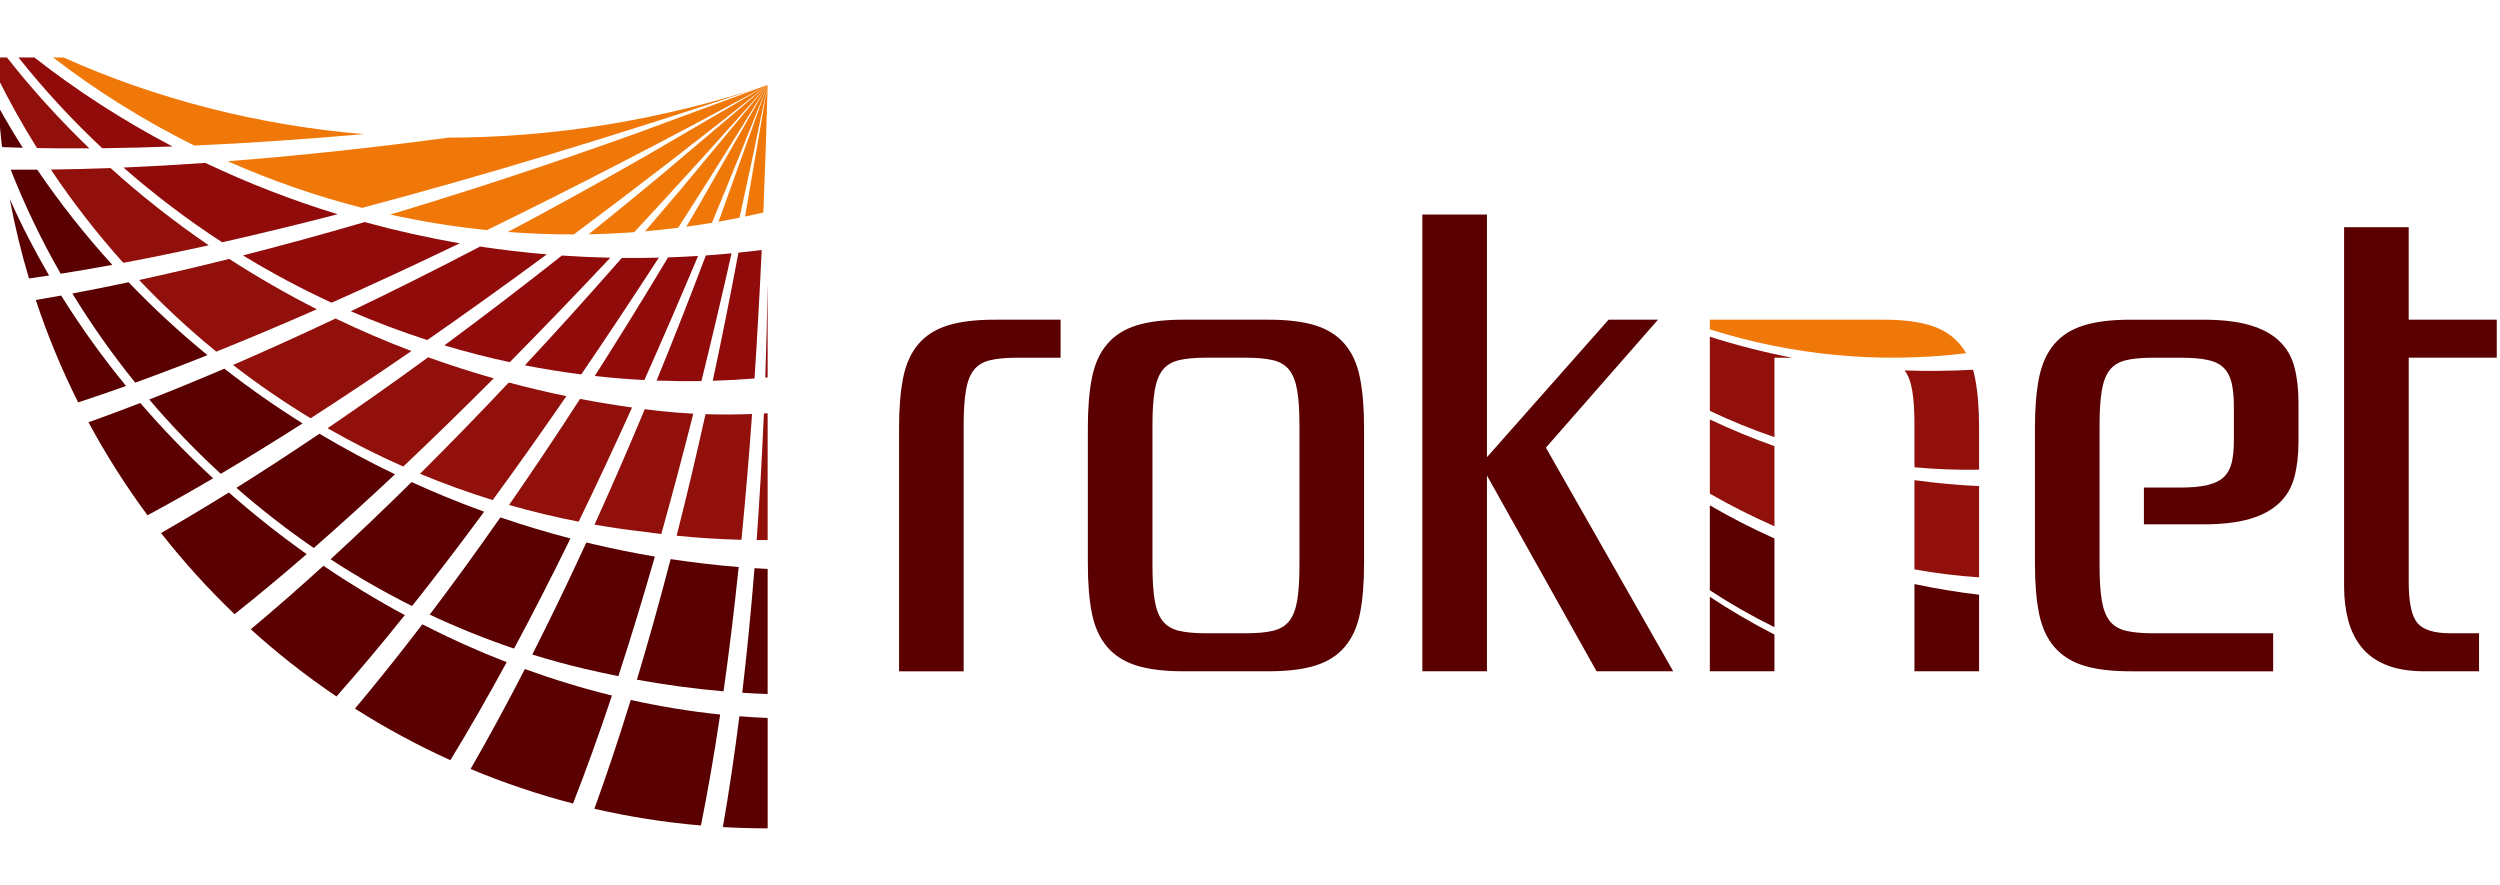
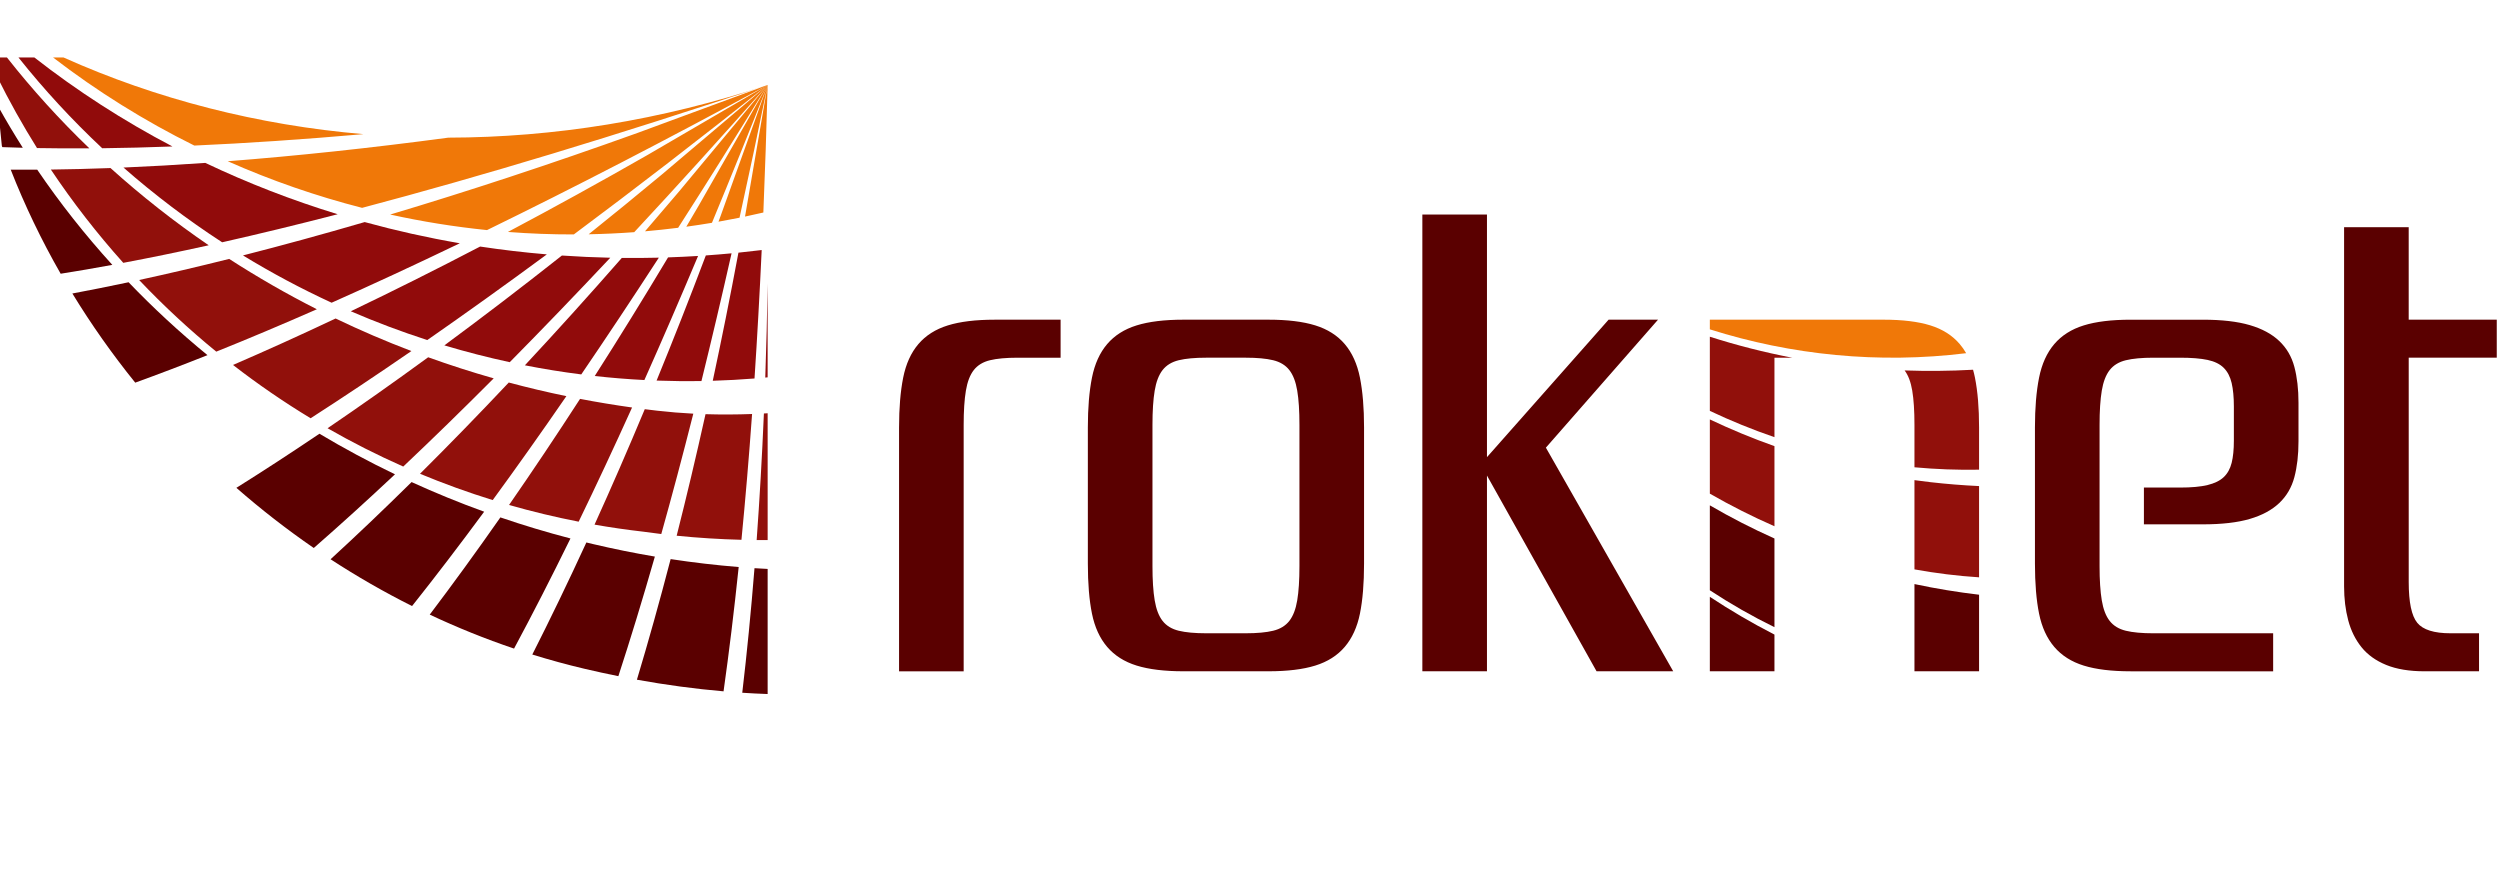
<svg xmlns="http://www.w3.org/2000/svg" xml:space="preserve" width="2.54in" height="0.899in" version="1.1" style="shape-rendering:geometricPrecision; text-rendering:geometricPrecision; image-rendering:optimizeQuality; fill-rule:evenodd; clip-rule:evenodd" viewBox="0 0 2540.09 898.99">
  <defs>
    <style type="text/css">
   
    .fil0 {fill:none}
    .fil1 {fill:#5A0000}
    .fil4 {fill:#910B0B}
    .fil2 {fill:#91100B}
    .fil3 {fill:#F07808}
   
  </style>
  </defs>
  <g id="Layer_x0020_1">
-     <rect class="fil0" x="-3.29" y="0.5" width="2540.1" height="899" />
    <g id="_2910020622480">
      <g>
        <path class="fil1" d="M913.48 434.22c0,-19.73 1.39,-36.58 4.18,-50.53 2.79,-13.94 7.94,-25.31 15.45,-34.11 7.51,-8.79 17.49,-15.12 29.93,-18.98 12.44,-3.87 28.32,-5.8 47.63,-5.8l66.94 0 0 38.62 -43.77 0c-11.58,0 -20.91,0.85 -28,2.57 -7.09,1.72 -12.55,5.04 -16.42,9.97 -3.86,4.94 -6.54,11.91 -8.04,20.93 -1.51,9.01 -2.26,20.6 -2.26,34.76l0 250.39 -65.65 0 0 -247.81zm375.26 -109.43c19.31,0 35.19,1.93 47.64,5.8 12.44,3.86 22.42,10.19 29.93,18.98 7.5,8.8 12.65,20.17 15.44,34.11 2.79,13.95 4.18,30.8 4.18,50.53l0 138.39c0,20.17 -1.39,37.11 -4.18,50.85 -2.79,13.74 -7.94,24.99 -15.44,33.8 -7.51,8.8 -17.5,15.13 -29.93,18.98 -12.44,3.87 -28.32,5.8 -47.64,5.8l-86.25 0c-19.31,0 -35.19,-1.93 -47.63,-5.8 -12.44,-3.86 -22.42,-10.19 -29.93,-18.98 -7.51,-8.8 -12.66,-20.06 -15.45,-33.8 -2.79,-13.73 -4.18,-30.68 -4.18,-50.85l0 -138.39c0,-19.73 1.39,-36.58 4.18,-50.53 2.79,-13.94 7.94,-25.31 15.45,-34.11 7.51,-8.79 17.5,-15.12 29.93,-18.98 12.44,-3.87 28.32,-5.8 47.63,-5.8l86.25 0zm-117.79 250.39c0,14.16 0.75,25.75 2.26,34.76 1.5,9.02 4.18,15.99 8.04,20.93 3.87,4.93 9.33,8.25 16.41,9.97 7.08,1.72 16.42,2.57 28,2.57l39.91 0c11.58,0 20.91,-0.85 28,-2.57 7.07,-1.72 12.55,-5.04 16.41,-9.97 3.87,-4.94 6.55,-11.91 8.05,-20.93 1.51,-9.01 2.25,-20.6 2.25,-34.76l0 -143.54c0,-14.16 -0.74,-25.75 -2.25,-34.76 -1.5,-9.02 -4.18,-15.99 -8.05,-20.93 -3.85,-4.93 -9.33,-8.25 -16.41,-9.97 -7.08,-1.72 -16.41,-2.57 -28,-2.57l-39.91 0c-11.58,0 -20.92,0.85 -28,2.57 -7.08,1.72 -12.55,5.04 -16.41,9.97 -3.86,4.94 -6.54,11.91 -8.04,20.93 -1.51,9.01 -2.26,20.6 -2.26,34.76l0 143.54zm529.09 106.85l-77.87 0 -111.36 -198.89 0 198.89 -65.65 0 0 -464.08 65.65 0 0 246.52 123.58 -139.68 50.22 0 -113.93 130.02 129.37 227.22zm478.25 -149.33l0 -37.34 36.69 0c11.59,0 20.93,-0.85 28,-2.57 7.08,-1.71 12.56,-4.4 16.41,-8.04 3.87,-3.65 6.54,-8.48 8.05,-14.48 1.5,-6 2.25,-13.52 2.25,-22.53l0 -34.76c0,-9.44 -0.75,-17.38 -2.25,-23.81 -1.51,-6.44 -4.19,-11.59 -8.05,-15.45 -3.86,-3.86 -9.33,-6.54 -16.41,-8.05 -7.07,-1.5 -16.41,-2.25 -28,-2.25l-27.03 0c-11.59,0 -20.92,0.85 -28,2.57 -7.08,1.72 -12.56,5.04 -16.42,9.97 -3.87,4.94 -6.54,11.91 -8.05,20.93 -1.5,9.01 -2.25,20.6 -2.25,34.76l0 143.54c0,14.16 0.76,25.75 2.25,34.76 1.5,9.02 4.18,15.99 8.05,20.93 3.86,4.93 9.33,8.25 16.42,9.97 7.07,1.72 16.41,2.57 28,2.57l121.65 0 0 38.62 -144.82 0c-19.31,0 -35.19,-1.93 -47.63,-5.8 -12.44,-3.86 -22.42,-10.19 -29.93,-18.98 -7.51,-8.8 -12.66,-20.06 -15.45,-33.8 -2.79,-13.73 -4.19,-30.68 -4.19,-50.85l0 -138.39c0,-19.73 1.4,-36.58 4.19,-50.53 2.79,-13.94 7.94,-25.31 15.45,-34.11 7.51,-8.79 17.48,-15.12 29.93,-18.98 12.44,-3.87 28.32,-5.8 47.63,-5.8l73.38 0c19.31,0 35.19,1.83 47.63,5.48 12.45,3.64 22.42,9 29.93,16.09 7.51,7.08 12.66,15.87 15.45,26.39 2.79,10.52 4.18,22.64 4.18,36.37l0 39.26c0,13.74 -1.39,25.86 -4.18,36.37 -2.79,10.51 -7.94,19.3 -15.45,26.39 -7.51,7.09 -17.48,12.45 -29.93,16.09 -12.44,3.65 -28.32,5.48 -47.63,5.48l-59.86 0zm358.52 -169.29l-89.47 0 0 227.86c0,20.6 2.89,34.44 8.69,41.51 5.79,7.08 17.06,10.63 33.79,10.63l28.96 0 0 38.62 -55.35 0c-15.45,0 -28.43,-2.15 -38.94,-6.44 -10.52,-4.29 -18.89,-10.3 -25.11,-18.02 -6.22,-7.72 -10.73,-16.85 -13.52,-27.36 -2.79,-10.51 -4.19,-21.99 -4.19,-34.43l0 -364.96 65.65 0 0 93.98 89.47 0 0 38.62z" />
        <path class="fil1" d="M1802.91 644.74c-22.82,-11.7 -44.72,-24.53 -65.65,-38.37l0 75.67 65.65 0 0 -37.3z" />
        <path class="fil1" d="M1802.91 547.11c-22.7,-10.16 -44.61,-21.41 -65.65,-33.69l0 86.3c21,13.82 42.93,26.37 65.65,37.5l0 -90.12zm207.9 57.13c-21.79,-2.56 -43.7,-6.15 -65.65,-10.82l0 88.62 65.65 0 0 -77.8z" />
        <path class="fil2" d="M1961.48 489.89c-5.47,-0.62 -10.9,-1.31 -16.33,-2.07l0 90.67c21.84,3.96 43.78,6.68 65.65,8.07l0 -92.71c-16.34,-0.76 -32.79,-2.07 -49.33,-3.96l0 0zm-158.57 -36.61c-22.54,-8 -44.44,-17.08 -65.65,-27.15l0 75.42c21.27,12.21 43.22,23.3 65.65,33.13l0 -81.4z" />
        <path class="fil2" d="M2004.68 375.65c-23.4,1.3 -46.6,1.52 -69.53,0.7 3.7,4.91 6.29,11.75 7.76,20.54 1.51,9.01 2.25,20.6 2.25,34.76l0 43.11c21.72,2 43.62,2.83 65.65,2.44l0 -42.98c0,-19.74 -1.39,-36.58 -4.18,-50.53 -0.55,-2.78 -1.2,-5.46 -1.94,-8.04zm-183.77 -12.23c-28.57,-5.5 -56.49,-12.64 -83.65,-21.32l0 75.34c21.37,10.13 43.29,19.05 65.65,26.72l0 -80.74 18 0z" />
        <path class="fil3" d="M1737.26 334.61c82.87,26.24 171.57,35.17 260.43,24.23 -1.92,-3.35 -4.1,-6.44 -6.51,-9.27 -7.5,-8.79 -17.48,-15.12 -29.93,-18.99 -12.44,-3.86 -28.31,-5.79 -47.63,-5.79l-176.36 0 0 9.82z" />
      </g>
      <g>
-         <path class="fil1" d="M779.96 841.61c-15.28,0 -30.44,-0.44 -45.5,-1.3 6.1,-34.93 11.73,-72.51 16.8,-112.57 9.56,0.75 19.13,1.32 28.71,1.71l0 112.16zm-67.76 -2.9c-36.88,-3.16 -73.03,-8.89 -108.28,-16.98 12.36,-34.09 24.72,-71 36.94,-110.57 30.05,6.66 60.39,11.64 90.87,14.81 -6.04,40.39 -12.56,77.97 -19.54,112.75zm-129.98 -22.3c-35.76,-9.31 -70.51,-21.08 -104.09,-35.12 17.96,-31.14 36.4,-65.03 55.18,-101.53 29.07,10.56 58.61,19.57 88.47,26.93 -13.21,39.53 -26.4,76.09 -39.56,109.72zm-124.62 -44.06c-33.65,-15.22 -66.03,-32.76 -96.94,-52.4 22,-26.19 44.86,-54.76 68.45,-85.63 27.95,14.3 56.57,27.16 85.7,38.48 -19.59,36.02 -38.67,69.2 -57.21,99.55zm-115.72 -64.72c-30.64,-20.72 -59.74,-43.55 -87.08,-68.28 23.61,-19.72 48.25,-41.25 73.81,-64.52 26.71,18.11 54.33,34.87 82.69,50.14 -24.04,29.98 -47.19,57.52 -69.42,82.66zm-103.59 -83.65c-26.79,-25.67 -51.76,-53.2 -74.69,-82.43 22.08,-12.63 45.08,-26.36 68.94,-41.18 25.2,22.24 51.63,43.16 79.07,62.64 -25.48,22.09 -49.92,42.41 -73.31,60.96zm-88.42 -100.46c-22.14,-29.94 -42.21,-61.5 -59.96,-94.48 16.99,-6.07 34.55,-12.61 52.64,-19.62 23.1,26.83 47.85,52.39 74,76.52 -23.11,13.56 -45.34,26.09 -66.68,37.58zm-70.45 -114.71c-16.74,-33.39 -31.19,-68.13 -43.07,-104.04 8.46,-1.41 17.07,-2.92 25.82,-4.5 19.83,31.89 41.9,62.56 65.89,91.86 -16.71,5.97 -32.92,11.53 -48.63,16.69zm-49.96 -125.89c-7.89,-26.38 -14.43,-53.33 -19.53,-80.8 11.84,26.57 25.21,52.53 39.96,77.8 -6.9,1.05 -13.72,2.05 -20.43,3z" />
-         <path class="fil1" d="M1.88 148.19c-1.5,-13.15 -2.67,-26.39 -3.52,-39.72 7.84,14.09 16.13,27.98 24.81,41.65 -7.05,-0.18 -14,-0.4 -20.84,-0.65 -0.15,-0.42 -0.31,-0.85 -0.46,-1.27zm35.93 24.18c22.93,33.72 48.43,66.06 76.31,96.73 -18.05,3.32 -35.54,6.32 -52.48,9 -19.53,-34.11 -36.54,-69.47 -50.76,-105.75 8.8,0.07 17.79,0.07 26.92,0.02zm92.83 114.39c25,26.05 51.76,50.8 80.16,74.06 -25.43,10.12 -49.9,19.43 -73.4,27.95 -23.33,-28.88 -44.69,-59.16 -63.87,-90.59 18.43,-3.44 37.48,-7.25 57.11,-11.42zm97.33 87.79c25.28,19.73 51.79,38.31 79.44,55.62 -28.86,18.44 -56.57,35.51 -83.11,51.22 -25.81,-23.73 -50.09,-48.97 -72.68,-75.49 24.52,-9.61 49.99,-20.07 76.36,-31.35zm96.6 66.11c24.74,14.78 50.35,28.54 76.76,41.23 -28.61,26.86 -56.12,51.81 -82.52,74.87 -27.44,-18.88 -53.71,-39.32 -78.64,-61.13 27.09,-16.97 55.27,-35.3 84.4,-54.97zm93.62 49.12c23.95,10.94 48.55,21 73.74,30.11 -25.27,34.28 -49.69,66.22 -73.26,95.86 -28.57,-14.3 -56.2,-30.2 -82.79,-47.55 26.52,-24.32 54,-50.48 82.31,-78.42zm90.21 35.9c23.26,7.94 47,15.09 71.21,21.4 -19.56,39.88 -38.67,77.16 -57.31,111.89 -29.32,-9.9 -57.91,-21.46 -85.67,-34.52 23.29,-30.77 47.27,-63.73 71.78,-98.78zm87.38 25.47c2.23,0.54 4.46,1.08 6.7,1.61l0 0c20.99,4.95 41.96,9.18 62.89,12.72 -12.36,43.13 -24.73,83.62 -37.09,121.51 -11.39,-2.29 -22.78,-4.78 -34.17,-7.45 -17.99,-4.24 -35.75,-9.1 -53.27,-14.54 18.07,-35.63 36.42,-73.62 54.93,-113.84zm85.62 16.9c23.13,3.52 46.19,6.2 69.14,8.06 -4.67,44.69 -9.8,86.78 -15.38,126.3 -29.23,-2.52 -58.61,-6.5 -88.03,-11.82 11.59,-38.53 23.05,-79.43 34.27,-122.54zm85.2 9.22c4.46,0.29 8.91,0.55 13.36,0.77l0 127.1c-8.58,-0.3 -17.18,-0.73 -25.79,-1.3 4.71,-39.94 8.88,-82.2 12.43,-126.57z" />
+         <path class="fil1" d="M1.88 148.19c-1.5,-13.15 -2.67,-26.39 -3.52,-39.72 7.84,14.09 16.13,27.98 24.81,41.65 -7.05,-0.18 -14,-0.4 -20.84,-0.65 -0.15,-0.42 -0.31,-0.85 -0.46,-1.27zm35.93 24.18c22.93,33.72 48.43,66.06 76.31,96.73 -18.05,3.32 -35.54,6.32 -52.48,9 -19.53,-34.11 -36.54,-69.47 -50.76,-105.75 8.8,0.07 17.79,0.07 26.92,0.02zm92.83 114.39c25,26.05 51.76,50.8 80.16,74.06 -25.43,10.12 -49.9,19.43 -73.4,27.95 -23.33,-28.88 -44.69,-59.16 -63.87,-90.59 18.43,-3.44 37.48,-7.25 57.11,-11.42zm97.33 87.79zm96.6 66.11c24.74,14.78 50.35,28.54 76.76,41.23 -28.61,26.86 -56.12,51.81 -82.52,74.87 -27.44,-18.88 -53.71,-39.32 -78.64,-61.13 27.09,-16.97 55.27,-35.3 84.4,-54.97zm93.62 49.12c23.95,10.94 48.55,21 73.74,30.11 -25.27,34.28 -49.69,66.22 -73.26,95.86 -28.57,-14.3 -56.2,-30.2 -82.79,-47.55 26.52,-24.32 54,-50.48 82.31,-78.42zm90.21 35.9c23.26,7.94 47,15.09 71.21,21.4 -19.56,39.88 -38.67,77.16 -57.31,111.89 -29.32,-9.9 -57.91,-21.46 -85.67,-34.52 23.29,-30.77 47.27,-63.73 71.78,-98.78zm87.38 25.47c2.23,0.54 4.46,1.08 6.7,1.61l0 0c20.99,4.95 41.96,9.18 62.89,12.72 -12.36,43.13 -24.73,83.62 -37.09,121.51 -11.39,-2.29 -22.78,-4.78 -34.17,-7.45 -17.99,-4.24 -35.75,-9.1 -53.27,-14.54 18.07,-35.63 36.42,-73.62 54.93,-113.84zm85.62 16.9c23.13,3.52 46.19,6.2 69.14,8.06 -4.67,44.69 -9.8,86.78 -15.38,126.3 -29.23,-2.52 -58.61,-6.5 -88.03,-11.82 11.59,-38.53 23.05,-79.43 34.27,-122.54zm85.2 9.22c4.46,0.29 8.91,0.55 13.36,0.77l0 127.1c-8.58,-0.3 -17.18,-0.73 -25.79,-1.3 4.71,-39.94 8.88,-82.2 12.43,-126.57z" />
        <path class="fil2" d="M-3.04 77.69c-0.16,-6.42 -0.24,-12.85 -0.24,-19.31l10.34 0c25.54,32.44 53.53,63.3 83.74,92.33 -18.34,0.12 -36.07,0.02 -53.19,-0.29 -14.7,-23.52 -28.28,-47.8 -40.64,-72.74zm115.33 93.04c31.16,28.11 64.49,54.35 99.76,78.47 -30.22,6.68 -59.14,12.62 -86.79,17.83 -26.72,-29.8 -51.31,-61.48 -73.57,-94.77 19.5,-0.24 39.7,-0.74 60.59,-1.53zm120.57 92.31c28.53,18.44 58.26,35.54 89.07,51.15 -35.64,15.67 -69.69,30.02 -102.2,43.07 -27.69,-22.61 -53.87,-46.94 -78.38,-72.79 29.27,-6.35 59.81,-13.49 91.52,-21.43zm108.11 60.54c25.01,12.01 50.7,23.06 77.02,33.08 -35.6,24.51 -69.73,47.27 -102.39,68.28 -27.39,-16.59 -53.71,-34.68 -78.85,-54.15 33.39,-14.43 68.18,-30.17 104.22,-47.2zm94.08 39.4c21.79,7.85 43.99,15 66.58,21.43 -31.8,31.89 -62.44,61.76 -91.92,89.61 -26.42,-11.7 -52.07,-24.7 -76.89,-38.93 32.93,-22.37 67.05,-46.43 102.22,-72.11zm81.87 25.65c19.25,5.15 38.78,9.78 58.54,13.86 -25.71,37.33 -50.67,72.52 -74.85,105.59 -25.2,-7.8 -49.84,-16.74 -73.87,-26.74 29.25,-29.07 59.36,-59.99 90.19,-92.7zm72.44 16.63c17.43,3.34 35.05,6.26 52.85,8.75 -18.45,40.8 -36.54,79.46 -54.27,116.02 -24,-4.68 -47.58,-10.36 -70.71,-17 23.61,-34.06 47.7,-70.02 72.14,-107.78zm65.76 10.47c4.25,0.54 8.52,1.06 12.79,1.55l0 0c12.06,1.38 24.24,2.37 36.52,3 -10.84,42.82 -21.69,83.58 -32.55,122.29 -6.04,-0.72 -12.06,-1.5 -18.06,-2.36l0 0c-16.76,-1.92 -33.35,-4.32 -49.75,-7.19 16.93,-37.3 33.98,-76.43 51.04,-117.29zm61.7 5.07c15.63,0.49 31.42,0.42 47.32,-0.17 -3.22,44.66 -6.83,87.26 -10.8,127.81 -22.05,-0.57 -44.02,-1.94 -65.83,-4.14 10,-39.44 19.8,-80.65 29.31,-123.49zm59.33 -0.72c1.27,-0.07 2.54,-0.15 3.81,-0.22l0 128.85c-3.72,0.02 -7.45,0.01 -11.17,-0.02 2.99,-41.19 5.46,-84.11 7.36,-128.61z" />
        <path class="fil4" d="M18.77 58.38l16.17 0c43.48,34 90.46,64.28 140.28,90.42 -24.71,0.93 -48.5,1.52 -71.37,1.8 -30.5,-28.61 -58.96,-59.41 -85.08,-92.21zm189.83 107.1c43.02,20.48 87.99,37.94 134.5,52.17 -41.05,10.61 -80.17,20.1 -117.38,28.5 -35.2,-22.89 -68.73,-48.28 -100.27,-75.94 26.67,-1.13 54.4,-2.7 83.15,-4.72zm161.93 60.13c31.59,8.69 63.85,15.89 96.66,21.54 -45.49,21.89 -88.91,42.02 -130.25,60.4 -30.98,-14.28 -61.06,-30.33 -90.06,-48.05 39.52,-10.08 80.79,-21.37 123.66,-33.88zm117.28 24.87c22.37,3.38 44.98,6.04 67.81,7.96 -42.21,31.09 -82.7,60.09 -121.48,87.05 -26.42,-8.53 -52.36,-18.3 -77.72,-29.26 42.21,-20.19 86.08,-42.11 131.4,-65.75zm83.12 9.13c16.29,1.13 32.67,1.87 49.15,2.24 -35.27,37.52 -69.32,72.89 -102.16,106.13 -22.43,-4.83 -44.59,-10.54 -66.43,-17.09 38.66,-28.53 78.54,-58.97 119.43,-91.28zm60.86 2.43c12.49,0.14 25.03,0.05 37.61,-0.26 -27.01,41.63 -53.28,81.16 -78.81,118.63 -19.26,-2.45 -38.37,-5.54 -57.3,-9.26 32.15,-34.5 65.04,-70.9 98.5,-109.11zm46.98 -0.54c10.14,-0.34 20.31,-0.83 30.5,-1.46 -18.5,44 -36.69,86.03 -54.55,126.08 -16.91,-0.87 -33.72,-2.24 -50.44,-4.09 24.55,-38.43 49.41,-78.64 74.49,-120.53zm38.38 -1.98c8.7,-0.61 17.42,-1.32 26.15,-2.15 -10.18,45.11 -20.38,88.36 -30.6,129.76 -15.25,0.25 -30.45,0.09 -45.58,-0.46 16.71,-40.79 33.42,-83.2 50.03,-127.15zm33.13 -2.83c7.87,-0.8 15.74,-1.68 23.63,-2.65 -2.11,45.24 -4.54,88.74 -7.29,130.5 -14.18,1.13 -28.32,1.9 -42.42,2.32 8.99,-41.95 17.71,-85.37 26.08,-130.17zm29.67 31.38l0 95.31 -2.4 0.23c1.09,-31.13 1.89,-62.98 2.4,-95.54z" />
        <path class="fil3" d="M53.92 58.38l10.63 0c94.41,42.33 197.56,68.78 304.7,77.89 -61.41,5.39 -118.65,9.24 -171.81,11.61 -50.43,-25 -98.53,-54.93 -143.51,-89.5zm401.54 81.46c107.02,-0.23 216.68,-17.61 324.5,-53.56 -1.18,44.65 -2.64,87.84 -4.37,129.62 -6.21,1.44 -12.41,2.81 -18.62,4.12l22.99 -133.74c-9.5,46.63 -19.02,91.57 -28.57,134.89 -7.13,1.44 -14.26,2.8 -21.39,4.05 0.75,-2.02 1.5,-4.04 2.25,-6.08l47.71 -132.86c-19.19,48.69 -38.06,95.36 -56.61,140.08 -8.68,1.46 -17.37,2.78 -26.05,3.96 4.2,-7.12 8.39,-14.28 12.61,-21.49l70.06 -122.56c-31.17,50.85 -61.49,99.21 -90.96,145.14 -11.23,1.42 -22.46,2.62 -33.68,3.59 11.4,-13.2 22.85,-26.59 34.37,-40.19l90.27 -108.53c-46.99,53.09 -92.17,102.93 -135.58,149.59 -15.45,1.14 -30.88,1.85 -46.29,2.14 24.38,-19.54 49.1,-39.72 74.12,-60.52l107.75 -91.21c-69.27,55.08 -134.91,105.67 -196.96,151.89 -22.41,0.04 -44.75,-0.81 -66.98,-2.52 46,-24.39 93.39,-50.48 141.98,-78.26l121.95 -71.11c-102.57,55.67 -197.57,104.74 -285.14,147.48 -33.14,-3.37 -65.99,-8.66 -98.39,-15.8 78.92,-23.59 162.95,-51.18 251.07,-82.83l132.45 -48.85c-153.8,51.43 -291.01,92.87 -412.05,124.88 -46.75,-11.97 -92.44,-27.82 -136.53,-47.36 69.39,-5.36 144.35,-13.29 224.08,-23.96z" />
      </g>
    </g>
  </g>
</svg>